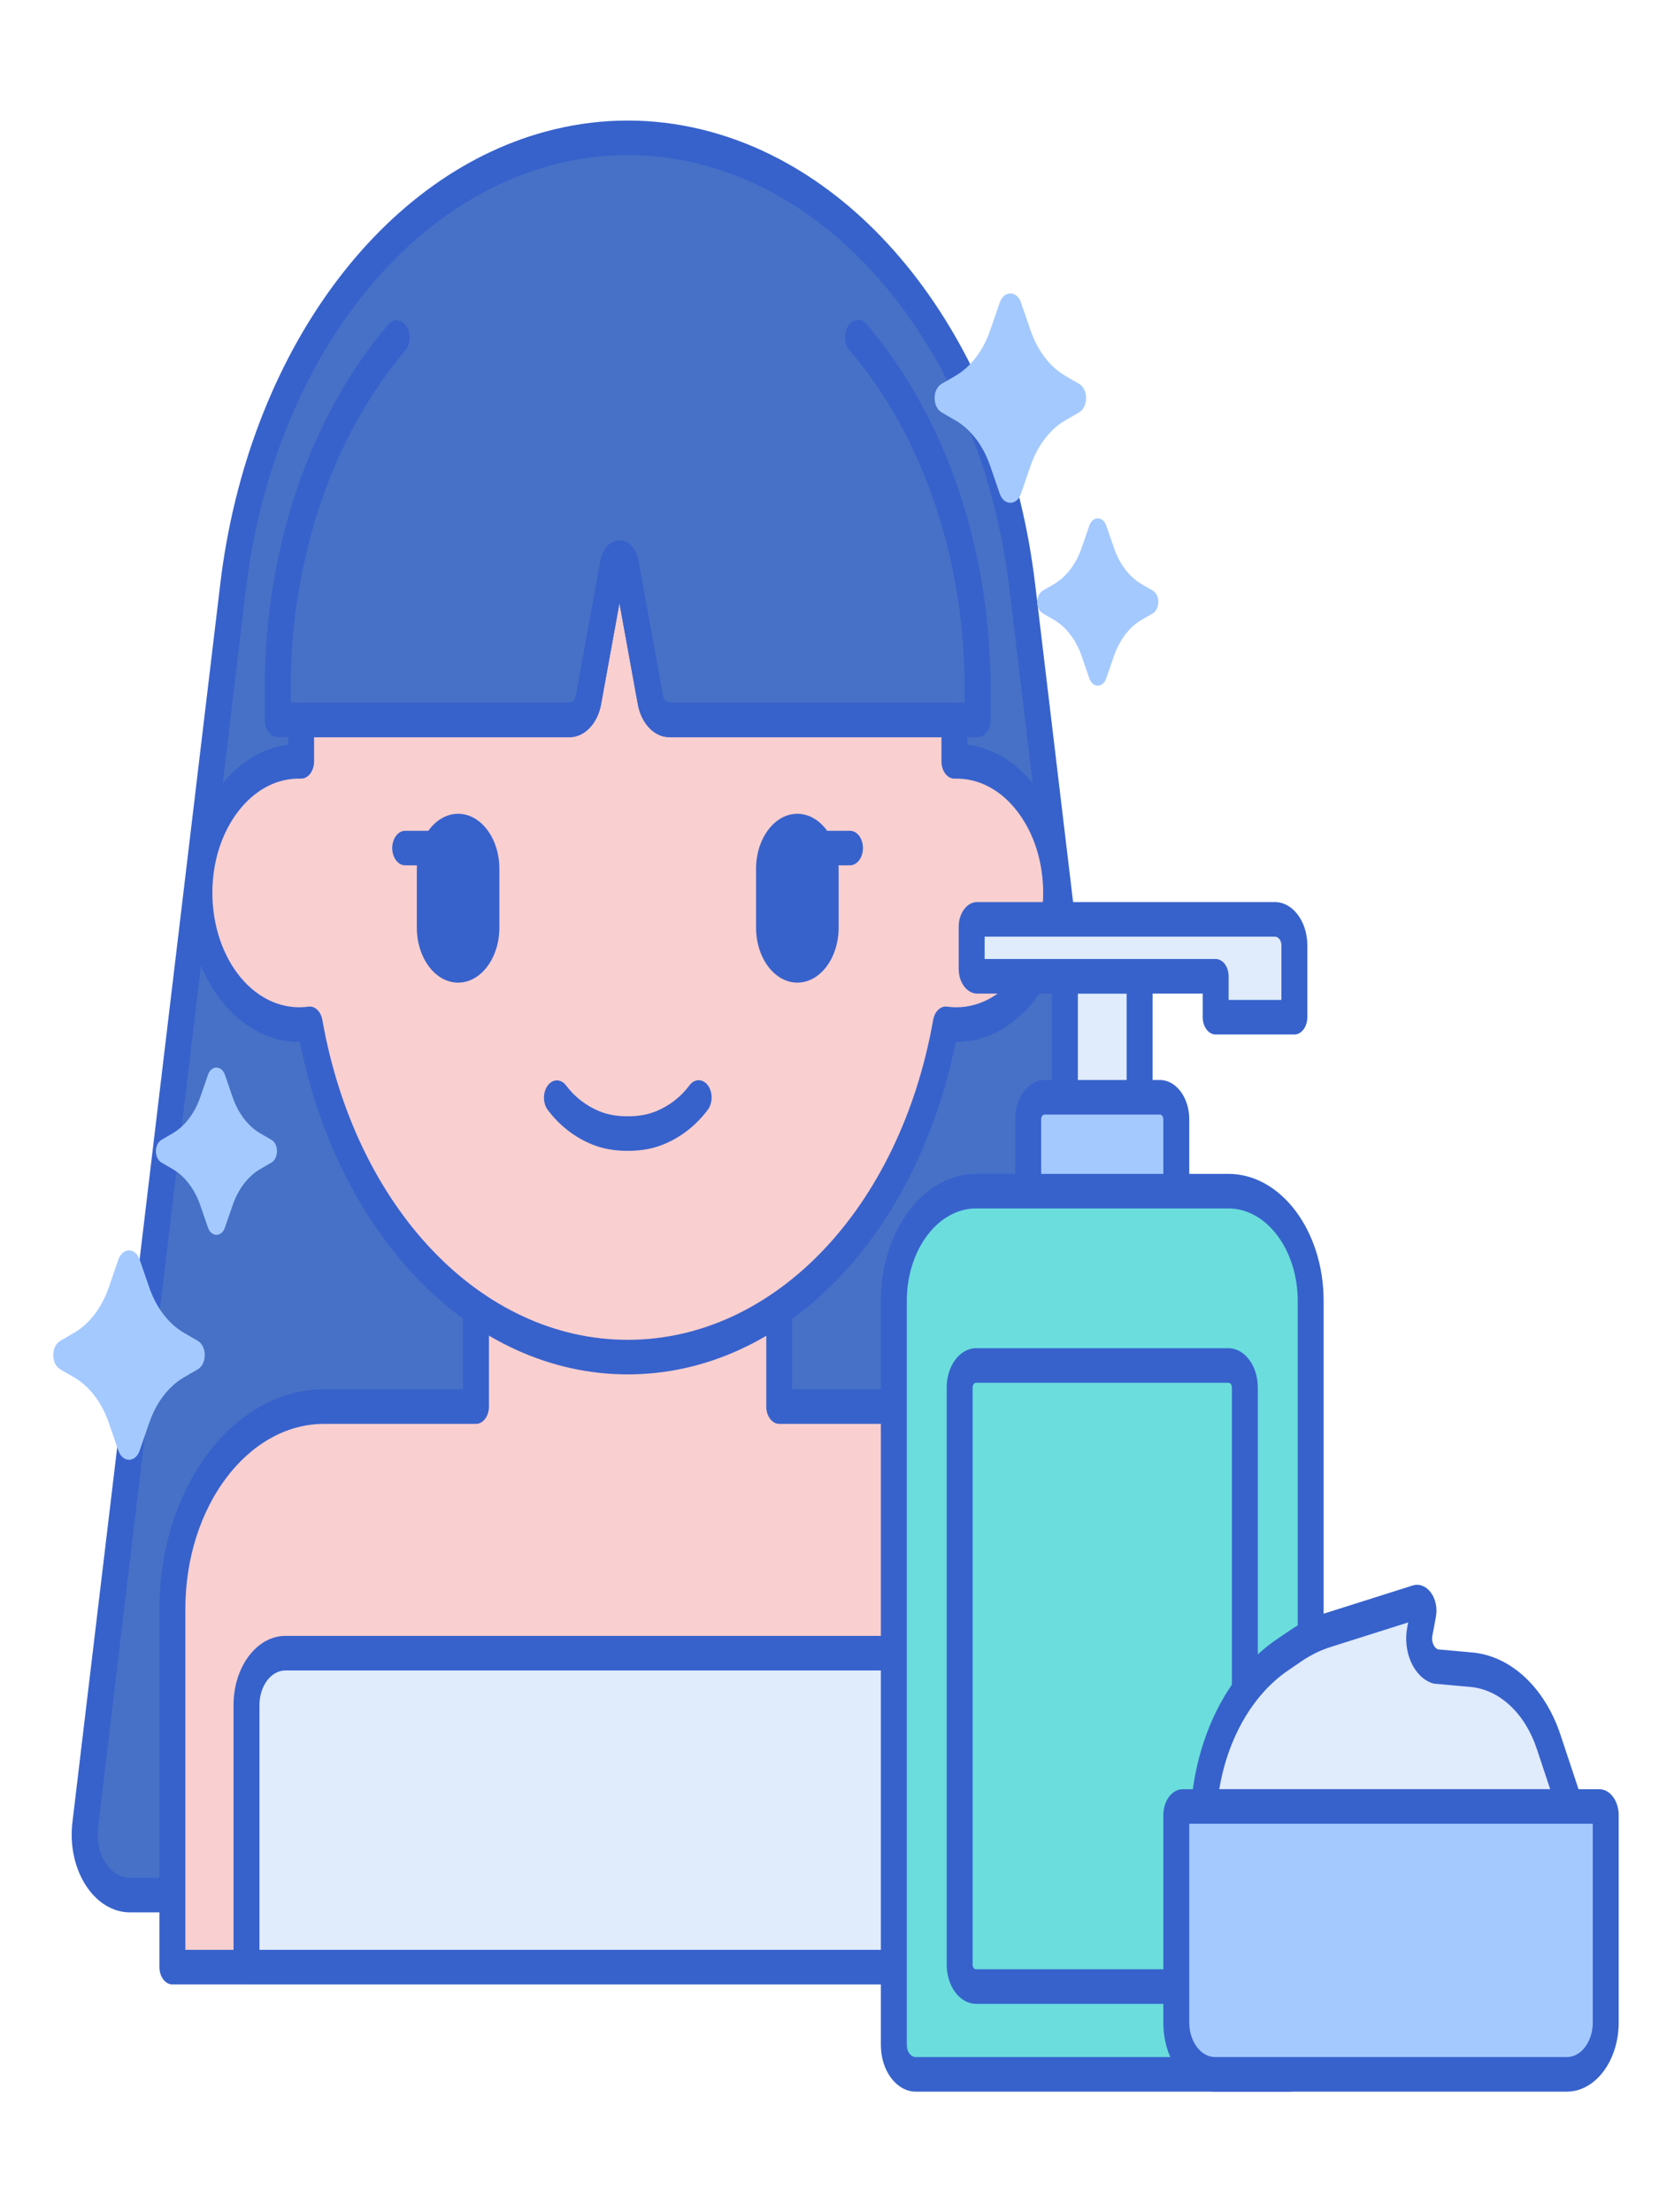
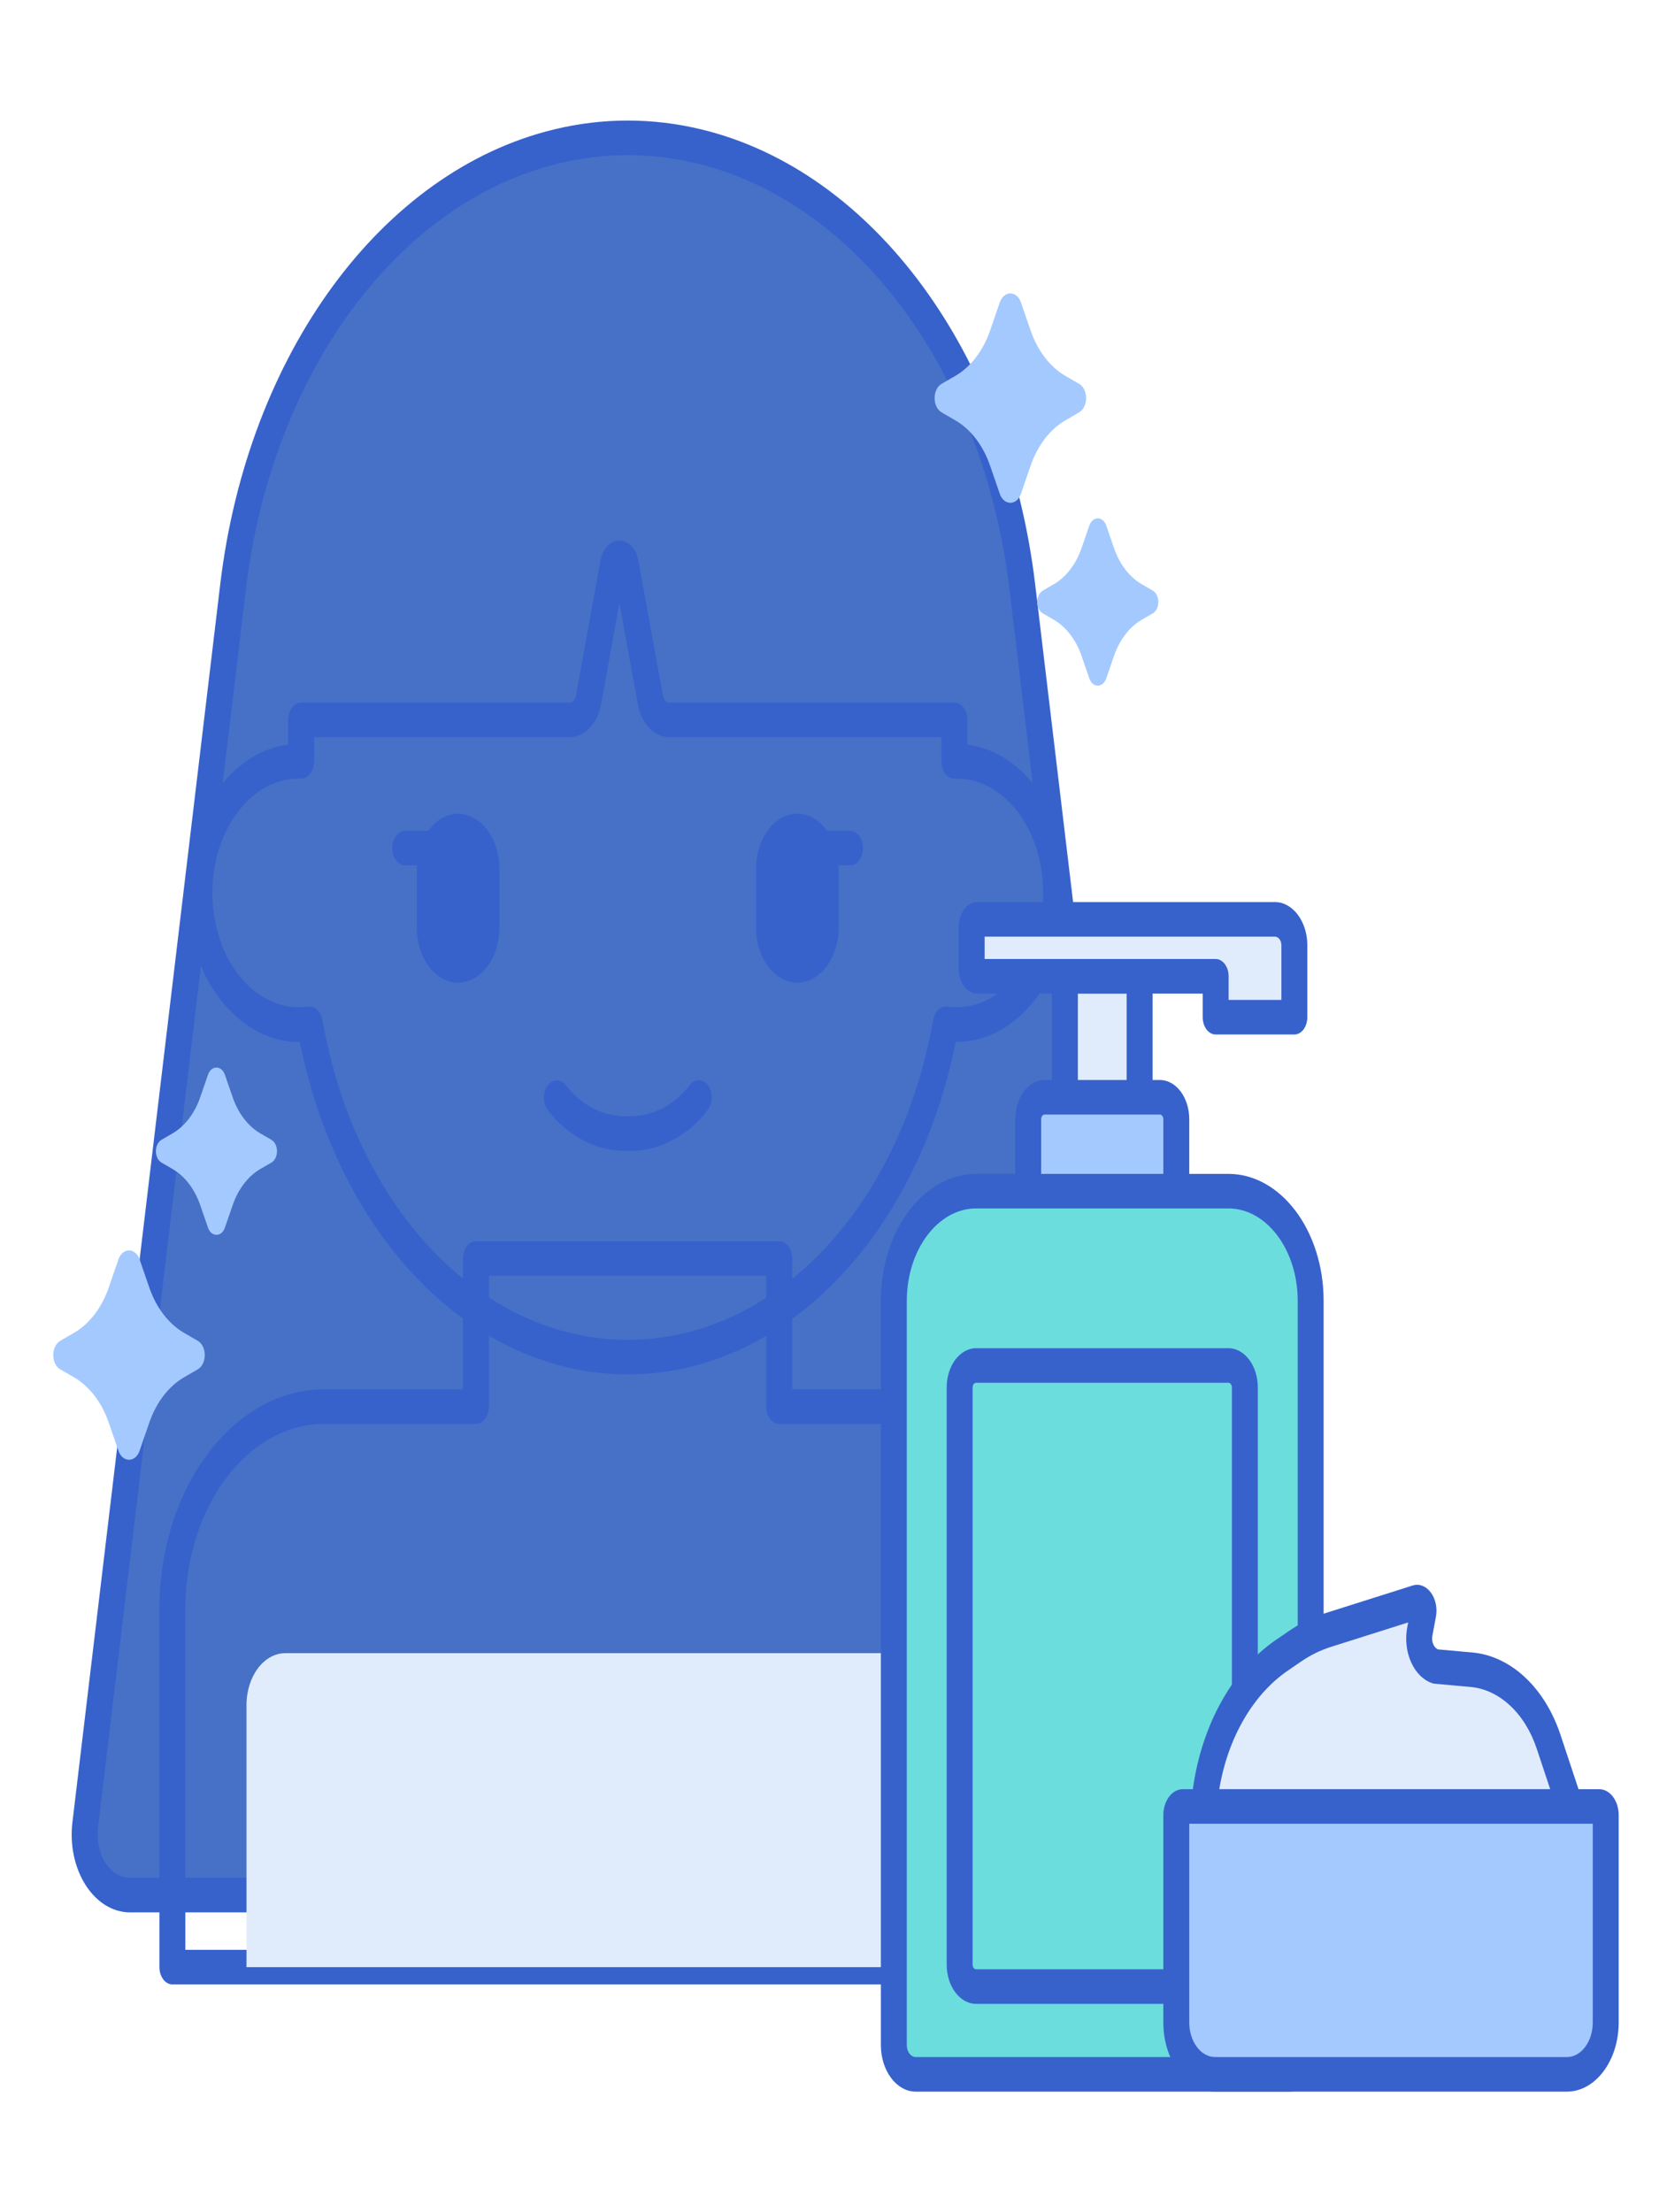
<svg xmlns="http://www.w3.org/2000/svg" width="450px" height="600px" viewBox="0 0 450 600" version="1.1">
  <g id="surface1">
    <path style=" stroke:none;fill-rule:nonzero;fill:rgb(27.451%,44.314%,77.647%);fill-opacity:1;" d="M 63.207 159.191 L 23.113 495.008 C 21.922 504.973 27.699 513.992 35.266 513.992 L 305.258 513.992 C 312.824 513.992 318.598 504.973 317.406 495.008 L 277.312 159.184 C 270.07 98.543 234.879 50.625 189.562 39.699 C 176.812 36.625 163.75 36.625 151 39.695 L 150.965 39.703 C 105.645 50.629 70.449 98.547 63.207 159.191 Z M 63.207 159.191 " />
    <path style=" stroke:none;fill-rule:nonzero;fill:rgb(21.569%,38.431%,80%);fill-opacity:1;" d="M 305.258 518.68 L 35.266 518.68 C 30.633 518.684 26.234 515.98 23.23 511.281 C 20.223 506.586 18.91 500.367 19.641 494.27 L 59.738 158.453 L 63.211 159.191 L 59.738 158.453 C 67.203 95.93 103.613 46.352 150.34 35.09 C 163.512 31.902 177.012 31.898 190.188 35.086 C 236.91 46.352 273.316 95.926 280.781 158.445 L 320.879 494.27 C 321.609 500.375 320.297 506.574 317.289 511.281 C 314.281 515.984 309.895 518.68 305.258 518.68 Z M 170.277 42.074 C 164.047 42.074 157.816 42.816 151.625 44.312 C 107.801 54.871 73.676 101.336 66.68 159.93 L 26.586 495.746 C 26.18 499.137 26.91 502.59 28.582 505.199 C 30.25 507.809 32.691 509.312 35.266 509.309 L 305.258 509.309 C 307.832 509.309 310.27 507.809 311.941 505.199 C 313.613 502.59 314.344 499.137 313.938 495.746 L 273.84 159.922 C 266.848 101.328 232.727 54.871 188.938 44.312 C 182.781 42.824 176.535 42.074 170.277 42.074 Z M 170.277 42.074 " />
-     <path style=" stroke:none;fill-rule:nonzero;fill:rgb(97.647%,81.176%,81.176%);fill-opacity:1;" d="M 252.625 381.496 L 211.371 381.496 L 211.371 341.324 L 129.109 341.324 L 129.109 381.496 L 87.934 381.496 C 65.195 381.496 46.762 406.074 46.762 436.395 L 46.762 533.527 L 293.797 533.527 L 293.797 436.395 C 293.797 406.074 275.363 381.496 252.625 381.496 Z M 252.625 381.496 " />
    <path style=" stroke:none;fill-rule:nonzero;fill:rgb(21.569%,38.431%,80%);fill-opacity:1;" d="M 293.797 538.215 L 46.762 538.215 C 44.82 538.215 43.246 536.117 43.246 533.527 L 43.246 436.395 C 43.246 403.539 63.293 376.812 87.934 376.812 L 125.594 376.812 L 125.594 341.32 C 125.594 338.73 127.168 336.633 129.109 336.633 L 211.371 336.633 C 213.312 336.633 214.887 338.73 214.887 341.32 L 214.887 376.809 L 252.625 376.809 C 277.266 376.809 297.316 403.539 297.316 436.391 L 297.316 533.523 C 297.312 536.113 295.738 538.211 293.797 538.215 Z M 50.277 528.84 L 290.281 528.84 L 290.281 436.395 C 290.281 408.707 273.391 386.188 252.625 386.188 L 211.367 386.188 C 209.426 386.188 207.852 384.09 207.852 381.5 L 207.852 346.008 L 132.625 346.008 L 132.625 381.496 C 132.625 384.086 131.055 386.184 129.109 386.184 L 87.934 386.184 C 67.168 386.184 50.277 408.707 50.277 436.391 Z M 50.277 528.84 " />
-     <path style=" stroke:none;fill-rule:nonzero;fill:rgb(97.647%,81.176%,81.176%);fill-opacity:1;" d="M 258.887 206.5 L 258.887 195.438 L 258.883 195.242 L 181.547 195.242 C 179.113 195.242 176.996 193.023 176.422 189.871 L 169.73 153.078 C 169.297 150.688 166.746 150.688 166.312 153.078 L 159.625 189.871 C 159.051 193.023 156.934 195.246 154.496 195.242 L 81.68 195.242 L 81.676 195.438 L 81.676 206.5 C 66.289 206.082 54.082 222.426 54.082 242.18 C 54.082 263.273 67.895 279.957 84.016 277.684 C 93.16 329.48 128.301 368.074 170.281 368.074 C 212.262 368.074 247.398 329.48 256.543 277.684 C 272.645 279.957 286.477 263.301 286.477 242.18 C 286.477 222.414 274.262 206.082 258.887 206.5 Z M 258.887 206.5 " />
    <path style=" stroke:none;fill-rule:nonzero;fill:rgb(21.569%,38.431%,80%);fill-opacity:1;" d="M 170.27 312.137 C 166.656 312.137 163.512 311.574 160.641 310.41 C 155.883 308.48 151.707 305.23 148.57 301.016 C 147.203 299.18 147.211 296.211 148.59 294.387 C 149.969 292.562 152.195 292.574 153.562 294.414 C 155.883 297.531 159.035 299.961 162.688 301.441 C 164.883 302.332 167.363 302.762 170.27 302.762 C 173.176 302.762 175.656 302.328 177.852 301.441 C 181.5 299.961 184.656 297.531 186.973 294.414 C 187.852 293.191 189.156 292.695 190.387 293.121 C 191.617 293.543 192.582 294.816 192.906 296.453 C 193.234 298.09 192.875 299.832 191.965 301.016 C 188.832 305.23 184.656 308.48 179.895 310.41 C 177.027 311.574 173.879 312.137 170.27 312.137 Z M 230.633 225.324 L 224.359 225.324 C 222.25 222.379 219.332 220.715 216.281 220.715 C 210.098 220.715 205.082 227.398 205.082 235.648 L 205.082 251.574 C 205.082 259.824 210.094 266.508 216.281 266.508 C 222.469 266.508 227.48 259.824 227.48 251.574 L 227.48 235.648 C 227.48 235.328 227.461 235.012 227.445 234.695 L 230.633 234.695 C 232.543 234.641 234.07 232.559 234.07 230.008 C 234.07 227.461 232.543 225.379 230.633 225.324 Z M 124.258 220.715 C 121.207 220.711 118.285 222.379 116.18 225.324 L 109.906 225.324 C 107.965 225.324 106.391 227.422 106.391 230.012 C 106.391 232.602 107.965 234.699 109.906 234.699 L 113.098 234.699 C 113.082 235.016 113.062 235.328 113.062 235.648 L 113.062 251.578 C 113.062 259.824 118.074 266.512 124.258 266.512 C 130.445 266.512 135.457 259.824 135.457 251.578 L 135.457 235.648 C 135.457 227.402 130.445 220.719 124.258 220.715 Z M 124.258 220.715 " />
    <path style=" stroke:none;fill-rule:nonzero;fill:rgb(27.451%,44.314%,77.647%);fill-opacity:1;" d="M 170.262 60.09 C 117.836 60.09 75.34 116.754 75.34 186.652 L 75.34 195.246 L 154.5 195.246 C 156.934 195.246 159.051 193.023 159.625 189.871 L 166.316 153.078 C 166.75 150.691 169.297 150.691 169.734 153.078 L 176.422 189.871 C 176.996 193.027 179.113 195.246 181.547 195.246 L 265.184 195.246 L 265.184 186.652 C 265.184 116.75 222.684 60.09 170.262 60.09 Z M 170.262 60.09 " />
    <path style=" stroke:none;fill-rule:nonzero;fill:rgb(87.843%,92.157%,98.824%);fill-opacity:1;" d="M 270.77 533.527 L 66.863 533.527 L 66.863 462.434 C 66.863 454.668 71.582 448.371 77.41 448.371 L 260.223 448.371 C 266.047 448.371 270.77 454.668 270.77 462.434 Z M 270.77 533.527 " />
-     <path style=" stroke:none;fill-rule:nonzero;fill:rgb(21.569%,38.431%,80%);fill-opacity:1;" d="M 270.77 538.215 L 66.863 538.215 C 64.922 538.215 63.348 536.117 63.348 533.527 L 63.348 462.434 C 63.348 452.094 69.656 443.684 77.41 443.684 L 260.223 443.684 C 267.977 443.684 274.285 452.094 274.285 462.434 L 274.285 533.527 C 274.285 536.117 272.711 538.215 270.77 538.215 Z M 70.379 528.84 L 267.254 528.84 L 267.254 462.434 C 267.254 457.262 264.098 453.059 260.223 453.059 L 77.41 453.059 C 73.531 453.059 70.379 457.262 70.379 462.434 Z M 265.184 199.93 L 181.547 199.93 C 177.484 199.941 173.953 196.234 173.004 190.973 L 168.023 163.578 L 163.043 190.973 C 162.094 196.234 158.562 199.941 154.504 199.93 L 75.34 199.93 C 73.395 199.93 71.824 197.832 71.824 195.242 L 71.824 186.648 C 71.828 148.852 84.051 112.891 105.359 87.965 C 106.824 86.332 109 86.555 110.258 88.469 C 111.516 90.383 111.402 93.285 110 95.012 C 90.211 118.156 78.859 151.551 78.855 186.652 L 78.855 190.559 L 154.5 190.559 C 155.312 190.562 156.02 189.82 156.211 188.77 L 162.898 151.977 C 163.477 148.812 165.582 146.602 168.027 146.602 C 170.469 146.602 172.574 148.812 173.152 151.977 L 179.84 188.77 C 180.031 189.824 180.734 190.559 181.547 190.559 L 261.668 190.559 L 261.668 186.652 C 261.668 151.598 250.293 118.195 230.453 95.012 C 229.488 93.918 229.039 92.215 229.277 90.551 C 229.52 88.891 230.414 87.535 231.617 86.996 C 232.82 86.461 234.145 86.832 235.086 87.965 C 256.449 112.926 268.699 148.895 268.699 186.652 L 268.699 195.246 C 268.699 197.836 267.125 199.93 265.184 199.93 Z M 265.184 199.93 " />
    <path style=" stroke:none;fill-rule:nonzero;fill:rgb(64.314%,78.824%,100%);fill-opacity:1;" d="M 279.547 89.625 L 276.934 82.039 C 275.805 78.766 272.312 78.766 271.184 82.039 L 268.57 89.625 C 266.672 95.137 263.316 99.52 259.148 101.938 L 255.41 104.105 C 252.879 105.578 252.879 110.371 255.41 111.844 L 259.145 114.012 C 263.316 116.434 266.672 120.816 268.57 126.324 L 271.184 133.91 C 272.312 137.188 275.805 137.188 276.934 133.91 L 279.547 126.324 C 281.445 120.816 284.801 116.434 288.969 114.012 L 292.703 111.844 C 295.238 110.371 295.238 105.578 292.703 104.105 L 288.969 101.938 C 284.801 99.52 281.445 95.133 279.547 89.625 Z M 302.16 148.609 L 300.07 142.551 C 299.168 139.93 296.379 139.93 295.477 142.551 L 293.387 148.609 C 291.871 153.012 289.191 156.516 285.855 158.449 L 282.871 160.18 C 280.848 161.359 280.848 165.188 282.871 166.363 L 285.855 168.098 C 289.188 170.031 291.871 173.531 293.387 177.934 L 295.477 183.996 C 296.379 186.613 299.168 186.613 300.07 183.996 L 302.16 177.934 C 303.676 173.531 306.355 170.027 309.691 168.098 L 312.676 166.363 C 314.699 165.188 314.699 161.359 312.676 160.18 L 309.691 158.449 C 306.355 156.516 303.676 153.012 302.16 148.609 Z M 40.484 385.879 L 37.871 393.461 C 36.742 396.738 33.25 396.738 32.121 393.461 L 29.508 385.879 C 27.609 380.367 24.254 375.984 20.086 373.562 L 16.348 371.395 C 13.816 369.922 13.816 365.129 16.348 363.66 L 20.082 361.492 C 24.254 359.07 27.609 354.688 29.508 349.176 L 32.121 341.594 C 33.25 338.316 36.742 338.316 37.871 341.594 L 40.484 349.176 C 42.383 354.688 45.738 359.07 49.906 361.492 L 53.641 363.66 C 56.176 365.129 56.176 369.922 53.641 371.395 L 49.906 373.562 C 45.738 375.984 42.383 380.367 40.484 385.879 Z M 63.098 326.891 L 61.008 332.953 C 60.105 335.57 57.316 335.57 56.414 332.953 L 54.324 326.891 C 52.809 322.488 50.129 318.984 46.793 317.055 L 43.809 315.32 C 41.785 314.145 41.785 310.316 43.809 309.137 L 46.793 307.406 C 50.125 305.473 52.809 301.969 54.324 297.566 L 56.414 291.508 C 57.316 288.887 60.105 288.887 61.008 291.508 L 63.098 297.566 C 64.613 301.969 67.293 305.473 70.629 307.406 L 73.613 309.137 C 75.637 310.316 75.637 314.145 73.613 315.32 L 70.629 317.055 C 67.297 318.988 64.613 322.488 63.098 326.891 Z M 63.098 326.891 " />
    <path style=" stroke:none;fill-rule:nonzero;fill:rgb(21.569%,38.431%,80%);fill-opacity:1;" d="M 170.281 372.762 C 128.242 372.762 92.074 335.875 81.316 282.574 C 73.723 282.738 66.281 278.926 60.598 272.113 C 54.227 264.477 50.582 253.602 50.57 242.18 C 50.57 231.289 53.793 221.078 59.652 213.422 C 64.645 206.875 71.184 202.832 78.16 201.984 L 78.16 195.438 L 78.164 195.172 C 78.23 192.652 79.785 190.555 81.68 190.555 L 154.5 190.555 C 155.312 190.559 156.02 189.816 156.207 188.766 L 162.898 151.973 C 163.477 148.809 165.582 146.598 168.023 146.598 C 170.469 146.598 172.574 148.809 173.148 151.973 L 179.84 188.766 C 180.031 189.82 180.73 190.555 181.547 190.555 L 258.883 190.555 C 260.824 190.555 262.398 192.656 262.398 195.242 L 262.398 201.984 C 269.375 202.832 275.914 206.875 280.906 213.422 C 286.766 221.078 289.992 231.289 289.992 242.18 C 289.992 253.555 286.336 264.465 279.965 272.109 C 274.281 278.926 266.836 282.715 259.242 282.574 C 248.484 335.875 212.32 372.762 170.281 372.762 Z M 84.02 272.996 C 85.648 273 87.062 274.496 87.438 276.613 C 96.457 327.703 130.523 363.387 170.281 363.387 C 210.035 363.387 244.102 327.703 253.121 276.613 C 253.527 274.312 255.152 272.773 256.914 273.023 C 263.613 273.965 270.301 271.094 275.262 265.141 C 280.148 259.285 282.945 250.941 282.957 242.18 C 282.957 233.832 280.48 225.996 275.984 220.117 C 271.441 214.18 265.395 211.004 258.953 211.184 C 258.008 211.223 257.094 210.738 256.422 209.844 C 255.746 208.965 255.367 207.758 255.367 206.496 L 255.367 199.93 L 181.543 199.93 C 177.484 199.941 173.949 196.234 173.004 190.973 L 168.023 163.574 L 163.043 190.973 C 162.094 196.234 158.559 199.941 154.5 199.93 L 85.191 199.93 L 85.191 206.496 C 85.191 207.758 84.812 208.961 84.137 209.844 C 83.461 210.723 82.531 211.227 81.605 211.18 C 75.148 211 69.117 214.18 64.574 220.117 C 60.078 225.992 57.602 233.828 57.602 242.176 C 57.613 250.941 60.414 259.285 65.301 265.141 C 70.262 271.094 76.945 273.961 83.648 273.02 C 83.77 273.004 83.895 272.996 84.02 272.996 Z M 262.402 206.5 L 262.418 206.5 Z M 262.402 206.5 " />
    <path style=" stroke:none;fill-rule:nonzero;fill:rgb(87.843%,92.157%,98.824%);fill-opacity:1;" d="M 288.852 264.793 L 309.113 264.793 L 309.113 340.062 L 288.852 340.062 Z M 288.852 264.793 " />
    <path style=" stroke:none;fill-rule:nonzero;fill:rgb(87.843%,92.157%,98.824%);fill-opacity:1;" d="M 265.047 249.352 C 264.227 249.352 263.562 250.238 263.562 251.336 L 263.562 262.809 C 263.562 263.902 264.227 264.789 265.047 264.789 L 329.746 264.789 L 329.746 275.887 L 351.094 275.887 L 351.094 256.379 C 351.094 252.496 348.734 249.348 345.82 249.348 L 265.047 249.348 Z M 265.047 249.352 " />
    <path style=" stroke:none;fill-rule:nonzero;fill:rgb(21.569%,38.431%,80%);fill-opacity:1;" d="M 309.117 344.75 L 288.855 344.75 C 286.914 344.75 285.34 342.652 285.34 340.062 L 285.34 264.793 C 285.34 262.203 286.914 260.105 288.855 260.105 L 309.117 260.105 C 311.059 260.105 312.633 262.203 312.633 264.793 L 312.633 340.062 C 312.633 342.652 311.059 344.75 309.117 344.75 Z M 292.367 335.375 L 305.598 335.375 L 305.598 269.48 L 292.367 269.48 Z M 292.367 335.375 " />
    <path style=" stroke:none;fill-rule:nonzero;fill:rgb(21.569%,38.431%,80%);fill-opacity:1;" d="M 351.094 280.578 L 329.746 280.578 C 327.805 280.578 326.23 278.48 326.23 275.891 L 326.23 269.48 L 265.047 269.48 C 262.285 269.473 260.047 266.488 260.047 262.809 L 260.047 251.336 C 260.051 247.652 262.285 244.668 265.047 244.664 L 345.82 244.664 C 350.668 244.664 354.609 249.922 354.609 256.383 L 354.609 275.891 C 354.609 278.48 353.035 280.578 351.094 280.578 Z M 333.262 271.203 L 347.578 271.203 L 347.578 256.383 C 347.578 255.09 346.789 254.039 345.82 254.039 L 267.078 254.039 L 267.078 260.105 L 329.746 260.105 C 331.688 260.105 333.262 262.203 333.262 264.793 Z M 333.262 271.203 " />
    <path style=" stroke:none;fill-rule:nonzero;fill:rgb(64.314%,78.824%,100%);fill-opacity:1;" d="M 314.605 386.867 L 283.363 386.867 C 280.898 386.863 278.902 384.203 278.898 380.914 L 278.898 303.555 C 278.902 300.266 280.898 297.605 283.363 297.602 L 314.605 297.602 C 317.07 297.605 319.066 300.266 319.066 303.555 L 319.066 380.914 C 319.07 382.496 318.598 384.008 317.762 385.125 C 316.926 386.242 315.789 386.867 314.605 386.867 Z M 314.605 386.867 " />
    <path style=" stroke:none;fill-rule:nonzero;fill:rgb(21.569%,38.431%,80%);fill-opacity:1;" d="M 314.605 391.555 L 283.363 391.555 C 278.961 391.547 275.391 386.789 275.387 380.914 L 275.387 303.555 C 275.391 297.68 278.961 292.922 283.363 292.914 L 314.605 292.914 C 319.012 292.922 322.582 297.68 322.586 303.555 L 322.586 380.914 C 322.582 386.789 319.012 391.547 314.605 391.555 Z M 283.363 302.289 C 282.84 302.293 282.414 302.855 282.414 303.555 L 282.414 380.918 C 282.418 381.613 282.84 382.18 283.363 382.18 L 314.605 382.18 C 315.129 382.18 315.551 381.613 315.551 380.918 L 315.551 303.555 C 315.551 302.855 315.129 302.293 314.605 302.289 Z M 283.363 302.289 " />
    <path style=" stroke:none;fill-rule:nonzero;fill:rgb(41.961%,86.667%,86.667%);fill-opacity:1;" d="M 349.566 562.609 L 248.402 562.609 C 245.113 562.609 242.449 559.055 242.449 554.672 L 242.449 352.82 C 242.449 336.387 252.441 323.066 264.766 323.066 L 333.199 323.066 C 345.523 323.066 355.516 336.387 355.516 352.82 L 355.516 554.672 C 355.516 559.055 352.852 562.609 349.566 562.609 Z M 349.566 562.609 " />
    <path style=" stroke:none;fill-rule:nonzero;fill:rgb(21.569%,38.431%,80%);fill-opacity:1;" d="M 333.199 543.488 L 264.77 543.488 C 260.363 543.484 256.793 538.727 256.789 532.852 L 256.789 376.297 C 256.793 370.426 260.363 365.668 264.77 365.66 L 333.199 365.66 C 337.605 365.668 341.176 370.426 341.18 376.297 L 341.18 532.852 C 341.176 538.723 337.605 543.484 333.199 543.488 Z M 264.77 375.035 C 264.246 375.035 263.82 375.602 263.82 376.297 L 263.82 532.852 C 263.82 533.551 264.246 534.113 264.77 534.113 L 333.199 534.113 C 333.723 534.113 334.148 533.547 334.148 532.852 L 334.148 376.297 C 334.148 375.602 333.723 375.035 333.199 375.035 Z M 264.77 375.035 " />
    <path style=" stroke:none;fill-rule:nonzero;fill:rgb(21.569%,38.431%,80%);fill-opacity:1;" d="M 349.566 567.297 L 248.402 567.297 C 243.176 567.289 238.941 561.641 238.934 554.672 L 238.934 352.82 C 238.934 333.828 250.523 318.379 264.766 318.379 L 333.199 318.379 C 347.445 318.379 359.031 333.828 359.031 352.82 L 359.031 554.672 C 359.027 561.641 354.793 567.289 349.566 567.297 Z M 264.77 327.754 C 254.402 327.754 245.969 339 245.969 352.824 L 245.969 554.676 C 245.969 556.465 247.062 557.922 248.402 557.922 L 349.566 557.922 C 350.91 557.922 352.004 556.465 352.004 554.676 L 352.004 352.824 C 352.004 339.004 343.57 327.754 333.203 327.754 Z M 264.77 327.754 " />
    <path style=" stroke:none;fill-rule:nonzero;fill:rgb(64.314%,78.824%,100%);fill-opacity:1;" d="M 425.004 562.609 L 329.613 562.609 C 323.789 562.609 319.066 556.312 319.066 548.547 L 319.066 492.297 C 319.066 491 319.855 489.953 320.824 489.953 L 433.793 489.953 C 434.766 489.953 435.551 491 435.551 492.297 L 435.551 548.547 C 435.551 556.312 430.828 562.609 425.004 562.609 Z M 425.004 562.609 " />
    <path style=" stroke:none;fill-rule:nonzero;fill:rgb(87.843%,92.157%,98.824%);fill-opacity:1;" d="M 425.883 489.953 L 326.566 489.953 L 326.797 487.855 C 328.648 471.152 336.426 456.664 347.691 448.949 L 351.281 446.492 C 354.094 444.566 357.07 443.102 360.145 442.129 L 383.957 434.59 C 384.555 434.402 385.184 434.641 385.613 435.223 C 386.043 435.805 386.219 436.645 386.07 437.438 L 385.117 442.512 C 384.738 444.523 384.98 446.652 385.781 448.43 C 386.582 450.207 387.883 451.484 389.391 451.984 L 399.066 452.855 C 408.258 453.684 416.352 461.238 420.082 472.473 Z M 425.883 489.953 " />
    <path style=" stroke:none;fill-rule:nonzero;fill:rgb(21.569%,38.431%,80%);fill-opacity:1;" d="M 425.004 567.297 L 329.613 567.297 C 321.859 567.297 315.551 558.883 315.551 548.547 L 315.551 492.297 C 315.551 488.418 317.918 485.266 320.824 485.266 L 433.793 485.266 C 436.699 485.266 439.066 488.418 439.066 492.297 L 439.066 548.547 C 439.066 558.887 432.758 567.297 425.004 567.297 Z M 322.586 494.641 L 322.586 548.547 C 322.586 553.715 325.738 557.922 329.617 557.922 L 425.004 557.922 C 428.883 557.922 432.035 553.715 432.035 548.547 L 432.035 494.641 Z M 322.586 494.641 " />
    <path style=" stroke:none;fill-rule:nonzero;fill:rgb(21.569%,38.431%,80%);fill-opacity:1;" d="M 425.883 494.641 L 326.566 494.641 C 325.543 494.641 324.574 494.047 323.906 493.016 C 323.238 491.984 322.941 490.613 323.09 489.266 L 323.32 487.168 C 325.348 468.977 333.824 453.199 346.086 444.781 L 349.68 442.324 C 352.742 440.227 355.984 438.629 359.336 437.57 L 383.148 430.031 C 384.938 429.453 386.828 430.176 388.117 431.934 C 389.418 433.672 389.934 436.199 389.477 438.578 L 388.527 443.652 C 388.375 444.461 388.469 445.301 388.793 446.016 C 389.074 446.641 389.5 447.102 390.008 447.344 L 399.305 448.18 C 409.805 449.102 419.051 457.734 423.297 470.578 L 429.098 488.055 C 429.574 489.508 429.477 491.184 428.828 492.512 C 428.18 493.84 427.074 494.641 425.883 494.641 Z M 330.727 485.266 L 420.484 485.266 L 416.867 474.371 C 413.676 464.715 406.727 458.227 398.832 457.531 L 389.16 456.66 C 388.957 456.641 388.754 456.602 388.555 456.535 C 386.133 455.746 384.051 453.699 382.773 450.848 C 381.484 448.008 381.102 444.594 381.711 441.375 L 381.961 440.039 L 360.961 446.688 C 358.168 447.57 355.453 448.906 352.895 450.66 L 349.301 453.117 C 339.836 459.617 333.027 471.398 330.727 485.266 Z M 330.727 485.266 " />
  </g>
</svg>